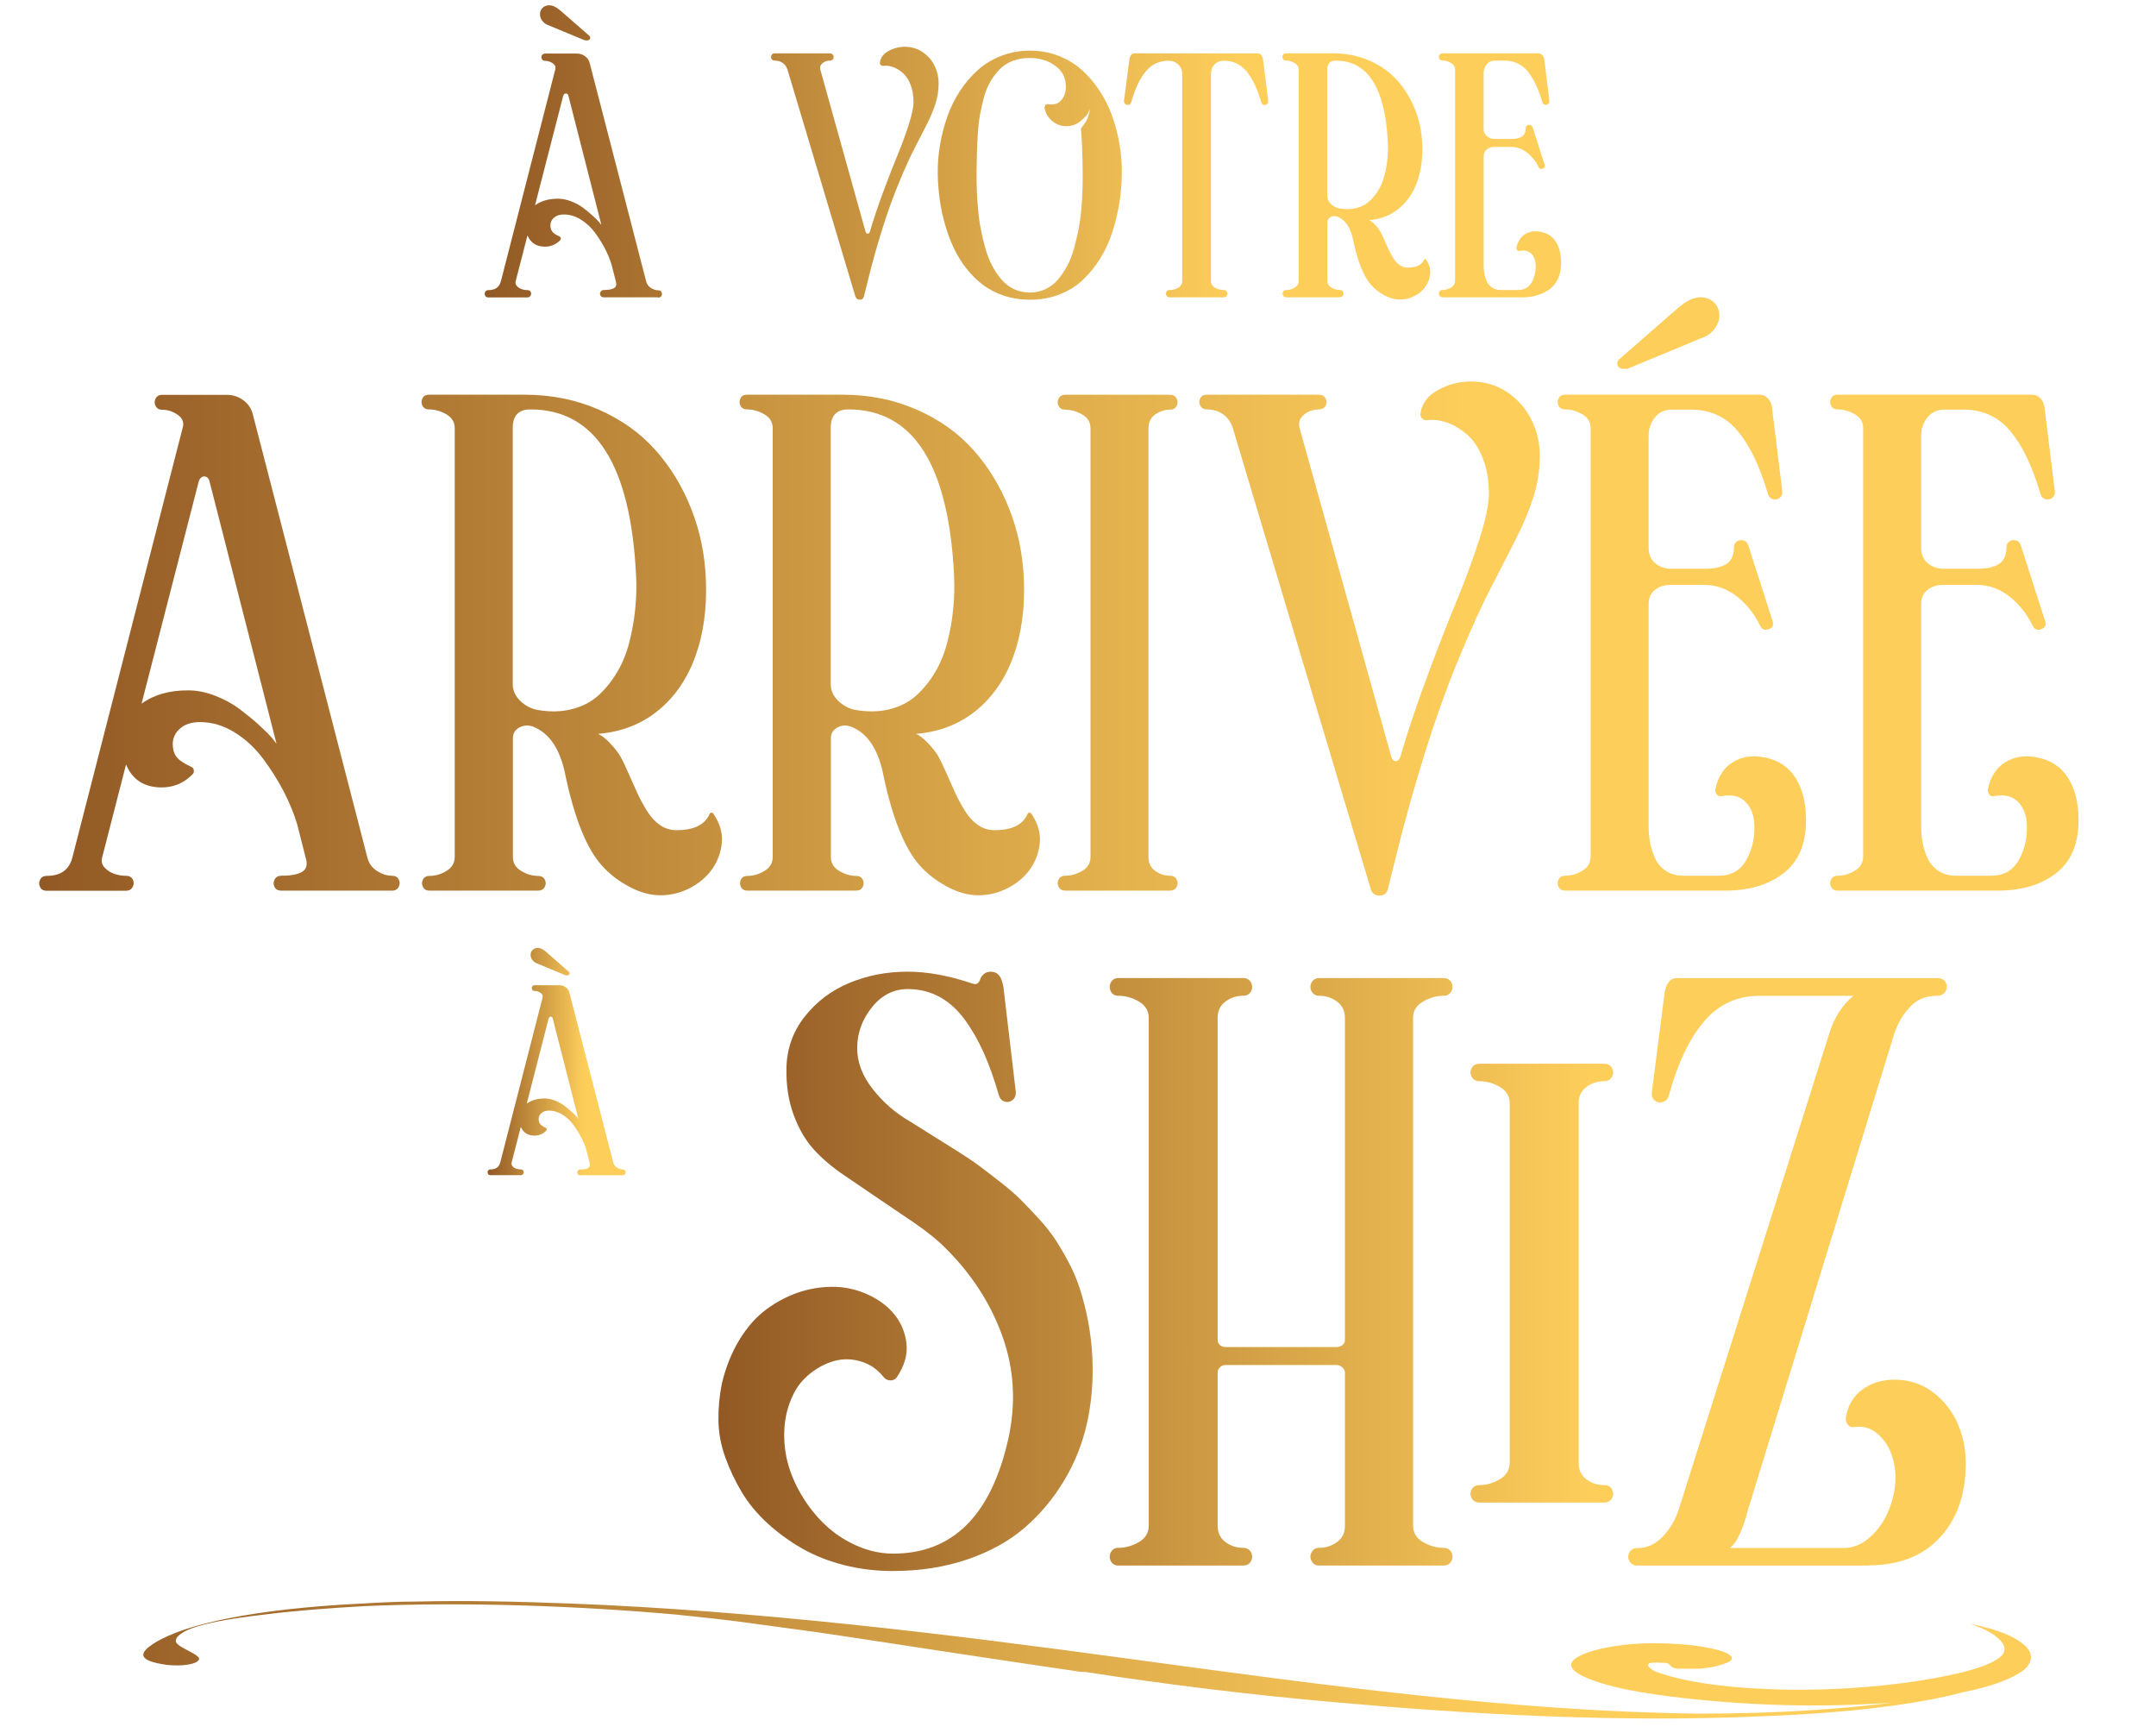
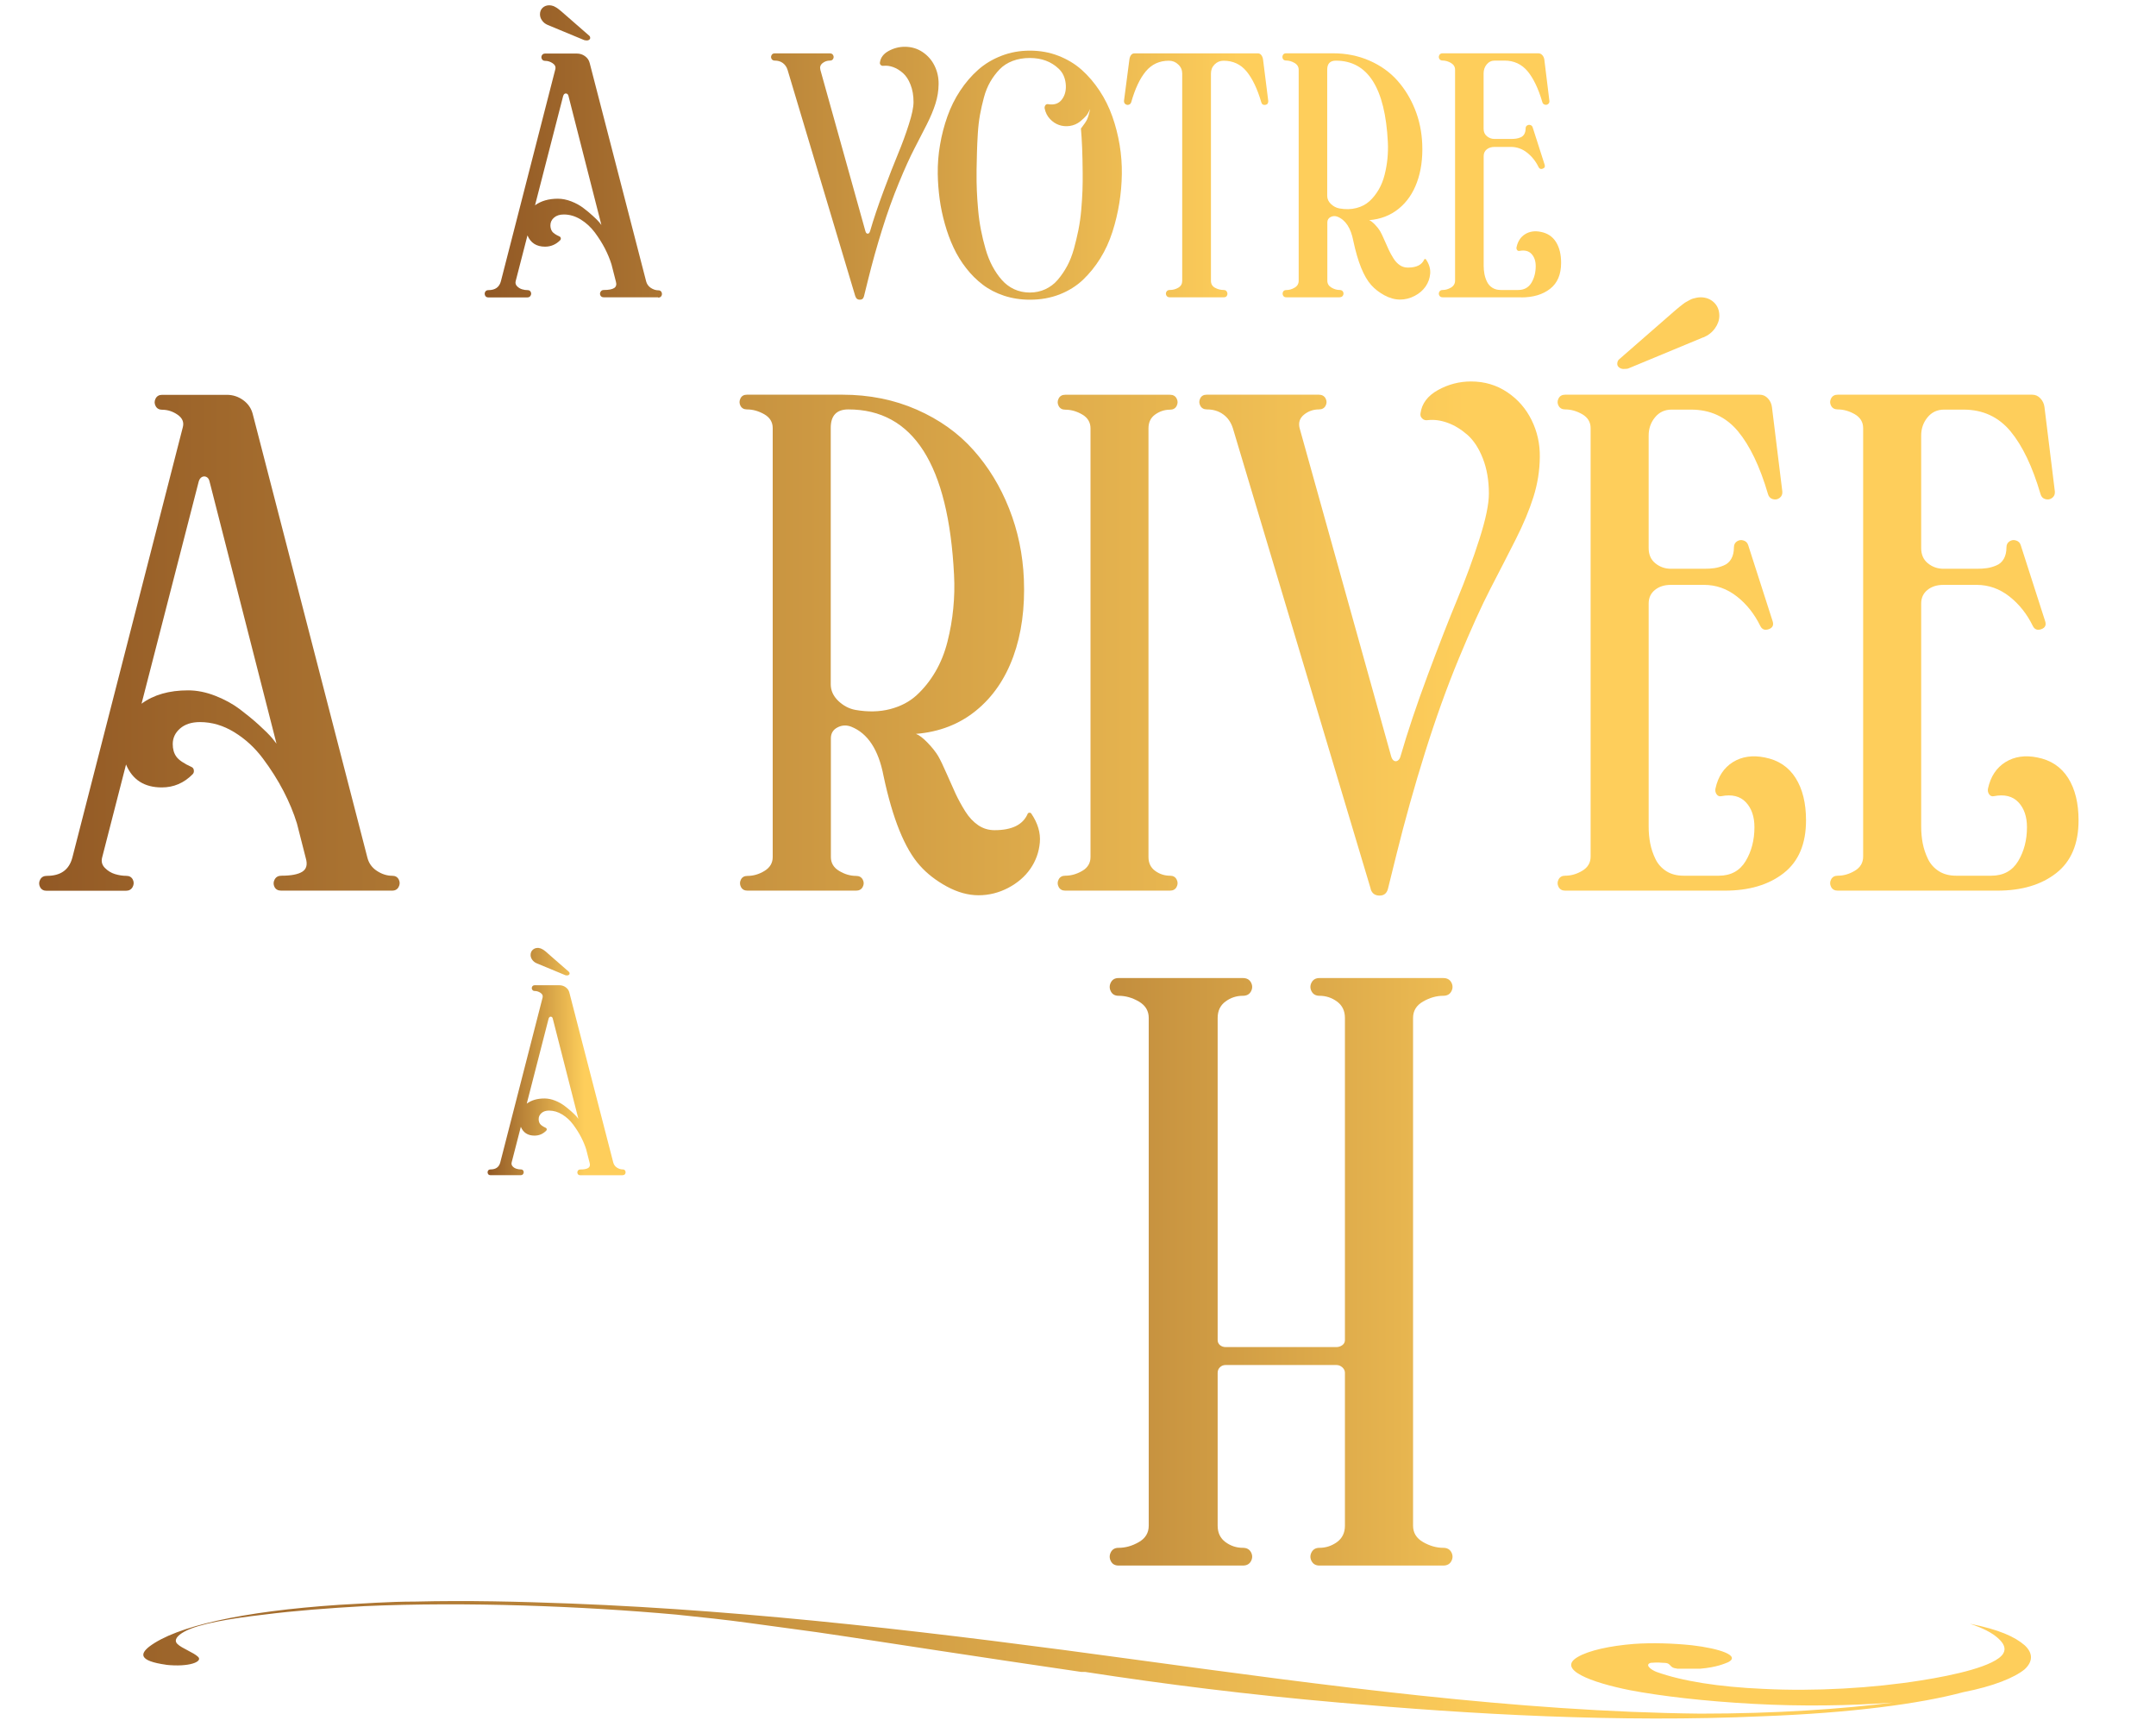
<svg xmlns="http://www.w3.org/2000/svg" xmlns:xlink="http://www.w3.org/1999/xlink" id="ca_fr" width="331" height="266" viewBox="0 0 331 266">
  <defs>
    <style>
      .cls-1 {
        fill: url(#linear-gradient);
      }

      .cls-1, .cls-2, .cls-3, .cls-4, .cls-5, .cls-6, .cls-7, .cls-8, .cls-9, .cls-10, .cls-11, .cls-12, .cls-13, .cls-14 {
        stroke-width: 0px;
      }

      .cls-2 {
        fill: url(#linear-gradient-11);
      }

      .cls-3 {
        fill: url(#linear-gradient-12);
      }

      .cls-4 {
        fill: url(#linear-gradient-13);
      }

      .cls-5 {
        fill: url(#linear-gradient-10);
      }

      .cls-6 {
        fill: url(#linear-gradient-14);
      }

      .cls-7 {
        fill: url(#linear-gradient-4);
      }

      .cls-8 {
        fill: url(#linear-gradient-2);
      }

      .cls-9 {
        fill: url(#linear-gradient-3);
      }

      .cls-10 {
        fill: url(#linear-gradient-8);
      }

      .cls-11 {
        fill: url(#linear-gradient-9);
      }

      .cls-12 {
        fill: url(#linear-gradient-7);
      }

      .cls-13 {
        fill: url(#linear-gradient-5);
      }

      .cls-14 {
        fill: url(#linear-gradient-6);
      }
    </style>
    <linearGradient id="linear-gradient" x1="74.4" y1="23.41" x2="239.67" y2="23.41" gradientUnits="userSpaceOnUse">
      <stop offset="0" stop-color="#925925" />
      <stop offset=".7" stop-color="#fece5b" />
    </linearGradient>
    <linearGradient id="linear-gradient-2" x1="74.85" y1="162.93" x2="96.04" y2="162.93" xlink:href="#linear-gradient" />
    <linearGradient id="linear-gradient-3" x1="6.01" y1="91.55" x2="319.11" y2="91.55" xlink:href="#linear-gradient" />
    <linearGradient id="linear-gradient-4" x1="6.01" y1="91.55" x2="319.11" y2="91.55" xlink:href="#linear-gradient" />
    <linearGradient id="linear-gradient-5" x1="6.01" y1="91.55" x2="319.11" y2="91.55" xlink:href="#linear-gradient" />
    <linearGradient id="linear-gradient-6" x1="6.01" y1="91.55" x2="319.11" y2="91.55" xlink:href="#linear-gradient" />
    <linearGradient id="linear-gradient-7" x1="6.01" y1="91.55" x2="319.11" y2="91.55" xlink:href="#linear-gradient" />
    <linearGradient id="linear-gradient-8" x1="6.01" y1="91.55" x2="319.11" y2="91.55" xlink:href="#linear-gradient" />
    <linearGradient id="linear-gradient-9" x1="6.01" y1="91.55" x2="319.11" y2="91.55" xlink:href="#linear-gradient" />
    <linearGradient id="linear-gradient-10" x1="110.31" y1="195.13" x2="301.75" y2="195.13" xlink:href="#linear-gradient" />
    <linearGradient id="linear-gradient-11" x1="110.31" y1="195.13" x2="301.75" y2="195.13" xlink:href="#linear-gradient" />
    <linearGradient id="linear-gradient-12" x1="110.31" y1="195.13" x2="301.75" y2="195.13" xlink:href="#linear-gradient" />
    <linearGradient id="linear-gradient-13" x1="110.31" y1="195.13" x2="301.75" y2="195.13" xlink:href="#linear-gradient" />
    <linearGradient id="linear-gradient-14" x1="1.43" y1="1066.75" x2="331.33" y2="1066.75" gradientTransform="translate(0 -812)" xlink:href="#linear-gradient" />
  </defs>
  <g id="EDIT">
    <g>
      <path class="cls-1" d="m101.04,45.63h-8.35c-.24,0-.41-.09-.51-.28-.09-.19-.09-.38.02-.56.11-.19.27-.28.51-.28.74,0,1.27-.1,1.58-.3.31-.2.4-.54.26-1.01l-.67-2.62c-.25-.8-.59-1.62-1.01-2.44-.43-.83-.95-1.65-1.55-2.46-.61-.81-1.33-1.48-2.16-1.99-.83-.51-1.7-.77-2.6-.77-.63,0-1.13.16-1.5.48-.37.32-.56.71-.56,1.18,0,.38.09.69.27.95.18.25.56.51,1.15.78.1.04.16.13.18.25.02.12-.01.22-.09.3-.65.66-1.43,1-2.33,1-1.32,0-2.22-.58-2.7-1.73l-1.81,7.02c-.08.3,0,.56.21.78s.47.38.76.47c.29.09.58.13.85.13.23,0,.4.09.49.28.09.19.09.38-.02.56-.1.19-.27.28-.51.28h-5.98c-.23,0-.4-.09-.49-.28-.09-.19-.09-.38,0-.56.1-.19.27-.28.51-.28,1.03,0,1.67-.45,1.91-1.36l8.35-32.52c.1-.38-.03-.69-.4-.94s-.75-.37-1.16-.37c-.23,0-.4-.09-.5-.28-.1-.19-.1-.38,0-.56.1-.19.27-.28.5-.28h4.88c.45,0,.87.13,1.24.4.37.27.61.61.72,1.05l8.67,33.52c.11.42.35.75.72,1,.37.24.76.37,1.15.37.23,0,.4.09.49.28s.09.38,0,.56c-.1.19-.27.28-.51.28Zm-8.71-11.1l-5.06-19.82c-.04-.16-.11-.26-.23-.32-.11-.06-.23-.06-.34,0s-.19.17-.24.34l-4.32,16.78c.92-.67,2.09-1.01,3.51-1.01.67,0,1.36.14,2.06.41.7.27,1.32.61,1.84,1.01.53.4,1.01.79,1.44,1.19.44.39.77.72,1,.99l.33.42Zm-2.6-28.36l-5.64-2.34c-.37-.16-.66-.38-.87-.69-.22-.3-.32-.62-.32-.94,0-.42.14-.76.41-1.01s.61-.38,1.02-.38c.1,0,.2.01.3.03s.19.04.27.07c.08.02.17.06.27.12.1.06.19.11.24.13.06.03.14.09.25.17.11.09.18.14.22.17s.11.09.23.19c.12.11.19.16.2.17l4.15,3.62c.1.08.15.19.15.35,0,.11-.05.2-.15.27s-.21.11-.33.11c-.19,0-.32-.02-.38-.05Z" />
      <path class="cls-1" d="m131.32,45.5l-10.41-34.78c-.14-.45-.39-.8-.73-1.05-.34-.25-.75-.37-1.23-.37-.23,0-.4-.09-.5-.27s-.1-.37,0-.56c.09-.19.26-.28.49-.28h8.46c.24,0,.42.09.51.28.1.19.1.37,0,.56s-.27.27-.5.27c-.43,0-.81.13-1.14.4-.33.27-.43.61-.32,1.03l6.91,24.75c.04.17.11.28.21.34s.19.06.29,0c.1-.06.17-.17.22-.34.53-1.84,1.22-3.88,2.06-6.14.84-2.26,1.58-4.16,2.22-5.7.64-1.54,1.2-3.06,1.67-4.55.48-1.49.72-2.63.72-3.43,0-1-.15-1.88-.46-2.66-.3-.78-.69-1.37-1.17-1.79-.48-.42-.97-.72-1.49-.91s-1.02-.25-1.51-.2c-.16.02-.29-.02-.4-.12-.11-.11-.16-.24-.13-.39.1-.74.54-1.33,1.32-1.76.78-.43,1.61-.65,2.5-.65,1.02,0,1.93.27,2.73.81.8.54,1.42,1.24,1.84,2.11.43.87.63,1.8.62,2.8-.01,1.02-.17,2.02-.48,3-.31.99-.76,2.06-1.34,3.21s-1.22,2.39-1.9,3.7-1.48,3.07-2.39,5.28-1.77,4.58-2.56,7.13c-.8,2.55-1.51,5.09-2.14,7.64l-.65,2.62c-.09.35-.3.53-.65.52-.34,0-.56-.17-.66-.51Z" />
      <path class="cls-1" d="m158.11,46c-1.41,0-2.73-.21-3.96-.61-1.23-.41-2.32-.97-3.25-1.68-.94-.71-1.79-1.55-2.56-2.54-.77-.98-1.42-2.04-1.95-3.18-.53-1.13-.97-2.34-1.33-3.62-.36-1.28-.63-2.55-.8-3.83-.17-1.27-.27-2.55-.29-3.83-.02-1.49.09-2.99.35-4.48.25-1.49.63-2.95,1.13-4.36.5-1.41,1.15-2.73,1.96-3.95.81-1.22,1.72-2.29,2.75-3.2,1.02-.91,2.22-1.63,3.59-2.16,1.37-.53,2.82-.79,4.37-.79s3.01.26,4.37.79,2.56,1.25,3.58,2.16c1.02.91,1.93,1.98,2.74,3.2s1.46,2.54,1.96,3.95.87,2.86,1.12,4.36.36,2.99.34,4.48c-.02,1.51-.15,3-.39,4.48-.24,1.48-.59,2.96-1.06,4.42-.47,1.46-1.09,2.81-1.86,4.05-.77,1.24-1.66,2.33-2.66,3.29-1.01.95-2.21,1.7-3.59,2.24-1.39.54-2.9.81-4.54.81Zm7.85-26.28c.48-.62.79-1.08.93-1.38.17-.39.33-.92.48-1.61-.23.49-.44.84-.62,1.05s-.48.5-.89.84c-.48.39-1.01.62-1.61.71s-1.15.03-1.67-.15-.98-.49-1.39-.93c-.41-.44-.67-.96-.8-1.57-.04-.19-.01-.36.09-.51.1-.15.25-.22.44-.18.94.16,1.65-.09,2.13-.75.48-.65.67-1.47.56-2.44-.11-.94-.47-1.69-1.08-2.26-1.16-1.1-2.64-1.64-4.43-1.64-.96,0-1.84.15-2.63.45-.79.3-1.46.73-2,1.29-.54.56-1.02,1.19-1.43,1.9-.41.71-.74,1.51-.98,2.41-.24.9-.45,1.79-.61,2.69-.16.9-.27,1.85-.33,2.87-.06,1.02-.11,1.96-.13,2.83-.03.87-.05,1.76-.06,2.67v.51c-.01.91,0,1.82.04,2.72.04.91.1,1.9.2,2.97.09,1.07.24,2.1.43,3.08.19.98.43,1.96.71,2.93.28.97.63,1.85,1.05,2.64.43.79.9,1.49,1.44,2.1s1.16,1.09,1.9,1.43c.74.34,1.54.51,2.4.51s1.66-.17,2.39-.51c.73-.34,1.36-.81,1.89-1.43s1.01-1.31,1.44-2.1c.43-.79.77-1.67,1.05-2.65.27-.98.5-1.96.7-2.93.19-.97.34-2,.43-3.07.09-1.07.16-2.06.19-2.97.03-.91.04-1.81.03-2.72-.02-2.83-.11-5.1-.27-6.79Z" />
      <path class="cls-1" d="m187.89,45.63h-8.32c-.23,0-.4-.09-.5-.28-.1-.19-.1-.38,0-.56.1-.19.27-.28.5-.28.5,0,.94-.12,1.34-.36s.59-.59.59-1.05V11.29c0-.54-.2-1.01-.61-1.39-.4-.39-.88-.58-1.44-.58-1.45,0-2.63.54-3.54,1.63-.91,1.09-1.65,2.67-2.24,4.74-.07.2-.19.33-.37.38-.18.06-.35.03-.51-.08-.16-.11-.23-.28-.23-.5l.83-6.36c.03-.25.11-.48.24-.66.13-.19.31-.28.54-.28h18.94c.23,0,.42.1.55.29s.22.41.25.66l.8,6.36c.01.35-.14.55-.46.6-.32.04-.53-.09-.61-.4-.61-2.08-1.37-3.66-2.27-4.75s-2.08-1.63-3.52-1.63c-.54,0-1,.19-1.38.57-.38.38-.56.85-.56,1.4v31.81c0,.48.2.83.61,1.06.41.23.87.35,1.38.35.21,0,.37.09.46.28.1.19.11.38.02.56-.08.19-.25.28-.49.28Z" />
      <path class="cls-1" d="m205.69,45.63h-8.22c-.23,0-.4-.09-.49-.28-.09-.19-.09-.37,0-.56s.26-.27.49-.27c.44,0,.87-.12,1.29-.37s.62-.6.62-1.05V10.71c0-.45-.21-.8-.64-1.05s-.86-.37-1.3-.37c-.23,0-.4-.09-.49-.27s-.09-.37,0-.56c.09-.19.26-.28.49-.28h7.2c2.04,0,3.91.38,5.62,1.13,1.71.75,3.13,1.77,4.27,3.05s2.04,2.76,2.71,4.43,1.03,3.45,1.11,5.32c.09,2.19-.18,4.14-.8,5.84-.62,1.71-1.56,3.07-2.82,4.09-1.26,1.02-2.77,1.61-4.53,1.75.24.09.54.32.89.68s.61.7.79,1c.18.31.39.75.64,1.33.25.58.48,1.08.68,1.52.2.44.45.88.73,1.33s.61.8.98,1.05c.37.25.78.37,1.24.37,1.32,0,2.15-.42,2.51-1.25.02-.04.06-.07.12-.07s.11.01.14.06c.5.73.71,1.46.65,2.19s-.3,1.39-.71,1.98c-.41.59-.97,1.07-1.68,1.44-.71.37-1.46.56-2.24.56s-1.58-.22-2.4-.66c-.81-.44-1.49-.97-2.03-1.58-1.14-1.27-2.05-3.52-2.74-6.76-.38-1.99-1.2-3.24-2.46-3.73-.35-.13-.7-.11-1.03.06-.33.17-.5.45-.5.82v8.96c0,.45.21.8.63,1.05.42.25.85.37,1.28.37.23,0,.4.09.5.27s.1.37,0,.56c-.1.19-.27.28-.5.28Zm-1.93-34.94v19.36c0,.48.19.9.57,1.26s.81.59,1.29.68c.95.17,1.83.15,2.62-.06.8-.2,1.47-.56,2.01-1.05s1.01-1.09,1.41-1.77.7-1.44.91-2.27.36-1.67.44-2.51.1-1.68.06-2.52c-.42-8.33-3.08-12.5-7.98-12.5-.89,0-1.33.46-1.33,1.39Z" />
      <path class="cls-1" d="m233.54,45.63h-12.07c-.23,0-.4-.09-.5-.28-.1-.19-.1-.38,0-.56.1-.19.27-.28.5-.28.44,0,.87-.12,1.29-.37.42-.25.63-.61.63-1.07V10.71c0-.45-.21-.8-.63-1.05-.42-.24-.85-.37-1.29-.37-.23,0-.4-.09-.5-.27s-.1-.37,0-.56c.1-.19.27-.28.5-.28h14.69c.24,0,.45.09.62.28.17.19.27.41.31.66l.78,6.36c.02.21-.04.37-.2.49-.15.12-.33.15-.51.09-.19-.05-.31-.18-.37-.38-.61-2.08-1.37-3.66-2.27-4.75-.91-1.08-2.09-1.63-3.54-1.63h-1.48c-.51,0-.92.19-1.25.58-.32.39-.48.85-.48,1.38v8.5c0,.49.17.87.51,1.15.34.28.73.42,1.19.42h2.49c.3,0,.56-.02.79-.05.23-.03.46-.1.71-.2.24-.1.43-.27.56-.5s.2-.52.2-.86c0-.21.08-.37.23-.46.15-.1.32-.12.5-.07.18.06.29.17.35.35l1.84,5.74c.1.3,0,.5-.29.61s-.51.03-.64-.24c-.44-.91-1.04-1.65-1.78-2.23-.74-.58-1.57-.87-2.47-.87h-2.51c-.49,0-.89.13-1.2.38s-.47.6-.47,1.03v16.83c0,.45.04.88.12,1.29.08.4.21.8.4,1.18.19.38.46.69.82.91.36.23.79.34,1.3.34h2.66c.91,0,1.58-.37,2.03-1.1.44-.74.66-1.59.66-2.56,0-.8-.22-1.42-.65-1.88s-1.05-.61-1.84-.46c-.16.03-.28-.01-.37-.14s-.12-.27-.08-.44c.2-.91.64-1.57,1.32-1.99.68-.42,1.48-.54,2.4-.35,1.03.2,1.81.72,2.33,1.55.53.84.79,1.9.79,3.2,0,1.78-.56,3.11-1.69,3.99-1.13.88-2.61,1.32-4.43,1.32Z" />
    </g>
  </g>
  <g id="EDIT-2" data-name="EDIT">
    <path class="cls-8" d="m95.58,180.38h-6.5c-.19,0-.32-.07-.39-.22s-.07-.29.01-.44c.08-.15.21-.22.39-.22.58,0,.99-.08,1.23-.24.24-.16.31-.42.2-.79l-.52-2.04c-.19-.62-.46-1.26-.79-1.9-.33-.64-.74-1.28-1.21-1.92s-1.03-1.15-1.68-1.55-1.32-.6-2.02-.6c-.49,0-.88.12-1.17.38s-.43.56-.43.92c0,.29.07.54.21.74s.44.4.89.61c.08.03.12.1.14.19.01.1-.01.17-.07.23-.51.52-1.11.77-1.81.77-1.02,0-1.73-.45-2.1-1.35l-1.41,5.47c-.06.23,0,.43.16.61s.37.29.59.36.45.1.67.1c.18,0,.31.07.38.22.07.15.07.29-.01.44s-.21.22-.39.22h-4.66c-.18,0-.31-.07-.38-.22s-.07-.29,0-.44c.08-.15.21-.22.4-.22.8,0,1.3-.35,1.49-1.06l6.5-25.31c.08-.29-.03-.54-.31-.73-.28-.19-.59-.29-.9-.29-.18,0-.31-.07-.39-.22-.08-.15-.08-.29,0-.44.08-.15.21-.22.39-.22h3.8c.35,0,.67.1.96.31.29.21.48.48.56.81l6.74,26.09c.09.33.27.59.56.78.29.19.59.28.9.28.18,0,.31.07.38.22s.07.29,0,.44-.21.22-.4.22Zm-6.78-8.64l-3.94-15.42c-.03-.12-.09-.21-.18-.25s-.18-.04-.26,0c-.09.05-.15.14-.19.26l-3.36,13.06c.71-.52,1.62-.79,2.73-.79.52,0,1.06.11,1.6.32s1.02.48,1.44.79c.41.31.79.62,1.12.92s.6.56.78.77l.26.33Zm-2.02-22.07l-4.39-1.82c-.28-.12-.51-.3-.68-.54-.17-.24-.25-.48-.25-.73,0-.33.11-.59.32-.79s.48-.3.79-.3c.08,0,.15,0,.23.03s.15.03.21.05c.06.02.13.05.21.1.08.05.14.08.19.1.04.02.11.07.19.14.09.07.14.11.17.13.03.02.09.07.18.15.09.08.15.13.15.14l3.23,2.82c.08.06.12.15.12.27,0,.09-.04.16-.12.21-.08.06-.16.08-.26.08-.15,0-.25-.01-.3-.04Z" />
  </g>
  <g id="EDIT-3" data-name="EDIT">
    <g>
      <path class="cls-9" d="m60.15,136.7h-16.98c-.49,0-.84-.19-1.03-.57-.19-.38-.18-.77.03-1.15.21-.38.56-.57,1.03-.57,1.51,0,2.58-.21,3.22-.62.64-.41.81-1.1.53-2.06l-1.36-5.33c-.5-1.63-1.19-3.29-2.06-4.97-.87-1.68-1.92-3.34-3.16-5-1.24-1.66-2.7-3-4.39-4.04-1.69-1.04-3.45-1.56-5.28-1.56-1.28,0-2.3.33-3.05.98s-1.13,1.45-1.13,2.4c0,.76.18,1.41.55,1.92.37.52,1.14,1.05,2.33,1.59.21.09.33.26.36.51.03.25-.03.45-.19.61-1.33,1.35-2.91,2.02-4.73,2.02-2.68,0-4.51-1.17-5.49-3.52l-3.67,14.28c-.16.61-.02,1.14.42,1.59.44.45.96.77,1.55.95.6.18,1.18.27,1.74.27.47,0,.8.19,1,.57.19.38.18.76-.03,1.15-.21.38-.56.57-1.03.57H7.15c-.47,0-.8-.19-1-.57-.19-.38-.19-.77.02-1.15.2-.38.55-.57,1.05-.57,2.09,0,3.38-.92,3.88-2.77l16.97-66.1c.2-.76-.07-1.4-.81-1.91-.74-.51-1.53-.76-2.36-.76-.47,0-.81-.19-1.01-.57s-.2-.76,0-1.15c.2-.38.54-.57,1.01-.57h9.92c.92,0,1.76.27,2.51.81.75.54,1.24,1.25,1.47,2.13l17.61,68.12c.22.85.71,1.53,1.47,2.02.75.49,1.54.74,2.34.74.47,0,.8.19,1,.57.19.38.19.76-.02,1.15-.2.38-.55.57-1.05.57Zm-17.7-22.56l-10.29-40.28c-.08-.32-.23-.54-.46-.65-.23-.12-.46-.11-.69,0-.23.12-.4.35-.5.69l-8.78,34.11c1.86-1.37,4.24-2.05,7.14-2.05,1.37,0,2.76.28,4.19.84,1.43.56,2.67,1.24,3.75,2.05,1.07.81,2.05,1.61,2.93,2.41.88.8,1.56,1.47,2.03,2.02l.67.85Z" />
-       <path class="cls-7" d="m82.63,136.7h-16.7c-.47,0-.8-.19-1-.57-.19-.38-.19-.76,0-1.13.19-.37.52-.56,1-.56.9,0,1.77-.25,2.61-.76.84-.51,1.27-1.22,1.27-2.14v-65.83c0-.92-.43-1.63-1.3-2.13-.87-.49-1.75-.74-2.65-.74-.47,0-.8-.19-1-.56-.19-.37-.19-.75,0-1.13.19-.38.52-.57,1-.57h14.64c4.14,0,7.95.77,11.42,2.29,3.48,1.53,6.37,3.59,8.69,6.19,2.32,2.6,4.15,5.6,5.5,9.01,1.35,3.41,2.1,7.01,2.26,10.81.18,4.45-.36,8.41-1.62,11.88-1.26,3.46-3.17,6.24-5.74,8.32-2.56,2.08-5.63,3.27-9.21,3.56.49.18,1.1.64,1.81,1.38.71.74,1.24,1.42,1.6,2.02.36.63.79,1.53,1.3,2.7.51,1.17.97,2.2,1.38,3.09.42.89.91,1.79,1.48,2.7.57.91,1.24,1.62,1.99,2.13.75.51,1.59.76,2.51.76,2.68,0,4.37-.84,5.09-2.53.04-.09.13-.14.25-.15.12-.01.22.03.29.12,1.01,1.48,1.45,2.97,1.32,4.45-.13,1.48-.62,2.83-1.45,4.03-.83,1.2-1.97,2.18-3.41,2.94-1.44.75-2.96,1.13-4.55,1.13s-3.22-.45-4.88-1.35c-1.65-.9-3.03-1.97-4.13-3.21-2.32-2.59-4.17-7.16-5.57-13.73-.77-4.05-2.43-6.58-4.99-7.59-.72-.27-1.42-.23-2.09.12s-1.01.91-1.01,1.67v18.22c0,.92.43,1.64,1.28,2.14.85.51,1.72.76,2.6.76.47,0,.81.19,1.01.56s.2.75,0,1.13c-.2.38-.54.57-1.01.57Zm-3.91-71.02v39.34c0,.97.39,1.82,1.16,2.56.78.74,1.65,1.2,2.62,1.38,1.93.34,3.71.3,5.33-.12,1.62-.42,2.98-1.13,4.08-2.14,1.1-1.01,2.06-2.21,2.87-3.59.81-1.38,1.43-2.92,1.86-4.62.43-1.7.73-3.4.89-5.11.17-1.71.21-3.42.12-5.13-.85-16.94-6.26-25.41-16.23-25.41-1.8,0-2.7.94-2.7,2.83Z" />
      <path class="cls-13" d="m131.45,136.7h-16.7c-.47,0-.8-.19-1-.57-.19-.38-.19-.76,0-1.13.19-.37.52-.56,1-.56.9,0,1.77-.25,2.61-.76.84-.51,1.27-1.22,1.27-2.14v-65.83c0-.92-.43-1.63-1.3-2.13-.87-.49-1.75-.74-2.65-.74-.47,0-.8-.19-1-.56-.19-.37-.19-.75,0-1.13.19-.38.52-.57,1-.57h14.64c4.14,0,7.95.77,11.42,2.29,3.48,1.53,6.37,3.59,8.69,6.19,2.32,2.6,4.15,5.6,5.5,9.01,1.35,3.41,2.1,7.01,2.26,10.81.18,4.45-.36,8.41-1.62,11.88-1.26,3.46-3.17,6.24-5.74,8.32-2.56,2.08-5.63,3.27-9.21,3.56.49.18,1.1.64,1.81,1.38.71.74,1.24,1.42,1.6,2.02.36.63.79,1.53,1.3,2.7.51,1.17.97,2.2,1.38,3.09.42.89.91,1.79,1.48,2.7.57.91,1.24,1.62,1.99,2.13.75.51,1.59.76,2.51.76,2.68,0,4.37-.84,5.09-2.53.04-.09.13-.14.25-.15.12-.01.22.03.29.12,1.01,1.48,1.45,2.97,1.32,4.45-.13,1.48-.62,2.83-1.45,4.03-.83,1.2-1.97,2.18-3.41,2.94-1.44.75-2.96,1.13-4.55,1.13s-3.22-.45-4.88-1.35c-1.65-.9-3.03-1.97-4.13-3.21-2.32-2.59-4.17-7.16-5.57-13.73-.77-4.05-2.43-6.58-4.99-7.59-.72-.27-1.42-.23-2.09.12s-1.01.91-1.01,1.67v18.22c0,.92.43,1.64,1.28,2.14.85.51,1.72.76,2.6.76.47,0,.81.19,1.01.56s.2.75,0,1.13c-.2.38-.54.57-1.01.57Zm-3.91-71.02v39.34c0,.97.39,1.82,1.16,2.56.78.74,1.65,1.2,2.62,1.38,1.93.34,3.71.3,5.33-.12,1.62-.42,2.98-1.13,4.08-2.14,1.1-1.01,2.06-2.21,2.87-3.59.81-1.38,1.43-2.92,1.86-4.62.43-1.7.73-3.4.89-5.11.17-1.71.21-3.42.12-5.13-.85-16.94-6.26-25.41-16.23-25.41-1.8,0-2.7.94-2.7,2.83Z" />
      <path class="cls-14" d="m179.63,136.7h-16.09c-.47,0-.81-.19-1.01-.57-.2-.38-.2-.77,0-1.15.2-.38.54-.57,1.01-.57.9,0,1.77-.25,2.61-.74.84-.49,1.27-1.2,1.27-2.13v-65.79c0-.92-.42-1.63-1.27-2.13-.84-.49-1.71-.74-2.61-.74-.47,0-.81-.19-1.01-.57-.2-.38-.2-.76,0-1.15.2-.38.54-.57,1.01-.57h16.09c.47,0,.81.19,1.01.57.2.38.2.77,0,1.15s-.54.57-1.01.57c-.83,0-1.59.25-2.28.74s-1.03,1.2-1.03,2.13v65.79c0,.92.34,1.63,1.03,2.13s1.45.74,2.28.74c.47,0,.81.19,1.01.57s.2.76,0,1.15c-.2.38-.54.57-1.01.57Z" />
      <path class="cls-12" d="m210.44,136.43l-21.16-70.69c-.29-.92-.79-1.64-1.49-2.14-.7-.51-1.53-.76-2.5-.76-.47,0-.81-.19-1.01-.56-.2-.37-.21-.75-.02-1.13.19-.38.52-.57,1-.57h17.2c.49,0,.84.19,1.05.57.2.38.2.76,0,1.13-.2.37-.54.56-1.01.56-.88,0-1.65.27-2.31.81s-.88,1.24-.66,2.09l14.04,50.32c.09.34.23.57.42.69s.39.12.59,0,.35-.35.44-.69c1.08-3.73,2.48-7.9,4.19-12.49s3.22-8.45,4.52-11.59c1.3-3.14,2.43-6.22,3.4-9.25.97-3.03,1.45-5.35,1.45-6.97,0-2.02-.31-3.82-.93-5.4s-1.41-2.78-2.38-3.63c-.97-.84-1.98-1.46-3.04-1.84-1.06-.38-2.08-.52-3.07-.4-.32.05-.59-.04-.81-.25-.23-.21-.32-.48-.27-.79.2-1.51,1.1-2.7,2.68-3.58,1.59-.88,3.28-1.32,5.08-1.32,2.07,0,3.92.55,5.55,1.64,1.63,1.09,2.88,2.52,3.75,4.29.87,1.77,1.29,3.66,1.26,5.69-.02,2.07-.35,4.11-.98,6.11s-1.54,4.18-2.73,6.53c-1.19,2.35-2.48,4.86-3.86,7.52-1.38,2.67-3,6.24-4.86,10.73-1.86,4.49-3.59,9.32-5.21,14.49-1.62,5.17-3.07,10.35-4.35,15.52l-1.32,5.33c-.18.72-.62,1.07-1.32,1.06s-1.15-.35-1.35-1.03Z" />
      <path class="cls-10" d="m264.82,136.7h-24.53c-.47,0-.81-.19-1.01-.57-.2-.38-.2-.77,0-1.15.2-.38.54-.57,1.01-.57.9,0,1.78-.25,2.63-.76.85-.51,1.28-1.23,1.28-2.18v-65.76c0-.92-.43-1.63-1.28-2.13-.86-.49-1.73-.74-2.63-.74-.47,0-.81-.19-1.01-.56-.2-.37-.2-.75,0-1.13.2-.38.54-.57,1.01-.57h29.86c.5,0,.92.19,1.27.57.35.38.56.83.62,1.35l1.59,12.92c.04.43-.09.76-.41,1-.31.24-.66.3-1.05.19-.38-.11-.63-.37-.74-.78-1.24-4.23-2.78-7.44-4.62-9.65-1.84-2.2-4.24-3.31-7.19-3.31h-3c-1.03,0-1.88.39-2.53,1.18-.65.79-.98,1.72-.98,2.8v17.28c0,.99.34,1.77,1.03,2.33.69.56,1.49.84,2.41.84h5.06c.61,0,1.14-.03,1.6-.1.46-.07.94-.2,1.43-.41.5-.2.88-.54,1.15-1.01.27-.47.41-1.06.41-1.75,0-.43.16-.74.47-.94.31-.2.65-.25,1.01-.13.36.11.6.35.71.71l3.75,11.67c.2.61,0,1.02-.59,1.23-.6.21-1.03.05-1.3-.49-.9-1.84-2.1-3.36-3.61-4.54-1.51-1.18-3.18-1.77-5.03-1.77h-5.09c-.99,0-1.81.26-2.45.78-.64.52-.96,1.21-.96,2.09v34.21c0,.92.08,1.79.24,2.61.16.82.43,1.62.81,2.4.38.78.94,1.39,1.67,1.86.73.46,1.61.69,2.65.69h5.4c1.84,0,3.22-.75,4.12-2.24.9-1.5,1.35-3.23,1.35-5.21,0-1.62-.44-2.9-1.32-3.83-.88-.93-2.13-1.24-3.75-.93-.31.07-.56-.03-.74-.29s-.24-.56-.17-.89c.4-1.84,1.3-3.19,2.68-4.05,1.38-.85,3.01-1.09,4.88-.71,2.09.4,3.67,1.46,4.74,3.15,1.07,1.7,1.6,3.86,1.6,6.5,0,3.62-1.15,6.33-3.44,8.11-2.29,1.79-5.3,2.68-9.01,2.68Zm-3.31-84.93l-11.47,4.76c-.13.07-.39.1-.78.1-.25,0-.47-.07-.67-.22-.2-.15-.3-.33-.3-.56,0-.31.1-.55.3-.71l8.44-7.36s.16-.14.41-.35c.25-.21.4-.34.47-.39s.21-.16.44-.34.39-.3.51-.35c.11-.06.28-.15.49-.27.21-.12.4-.21.56-.25.16-.04.34-.09.54-.13.2-.04.4-.07.61-.07.83,0,1.52.26,2.07.78.55.52.83,1.2.83,2.06,0,.65-.22,1.29-.66,1.91-.44.62-1.03,1.09-1.77,1.4Z" />
      <path class="cls-11" d="m306.66,136.7h-24.53c-.47,0-.81-.19-1.01-.57-.2-.38-.2-.77,0-1.15.2-.38.54-.57,1.01-.57.9,0,1.78-.25,2.63-.76.85-.51,1.28-1.23,1.28-2.18v-65.76c0-.92-.43-1.63-1.28-2.13-.86-.49-1.73-.74-2.63-.74-.47,0-.81-.19-1.01-.56-.2-.37-.2-.75,0-1.13.2-.38.54-.57,1.01-.57h29.86c.5,0,.92.19,1.27.57.35.38.56.83.62,1.35l1.59,12.92c.04.43-.09.76-.41,1-.31.24-.66.3-1.05.19-.38-.11-.63-.37-.74-.78-1.24-4.23-2.78-7.44-4.62-9.65-1.84-2.2-4.24-3.31-7.19-3.31h-3c-1.03,0-1.88.39-2.53,1.18-.65.79-.98,1.72-.98,2.8v17.28c0,.99.34,1.77,1.03,2.33.69.56,1.49.84,2.41.84h5.06c.61,0,1.14-.03,1.6-.1.46-.07.94-.2,1.43-.41.5-.2.88-.54,1.15-1.01.27-.47.41-1.06.41-1.75,0-.43.16-.74.47-.94.31-.2.65-.25,1.01-.13.36.11.6.35.71.71l3.75,11.67c.2.61,0,1.02-.59,1.23-.6.21-1.03.05-1.3-.49-.9-1.84-2.1-3.36-3.61-4.54-1.51-1.18-3.18-1.77-5.03-1.77h-5.09c-.99,0-1.81.26-2.45.78-.64.52-.96,1.21-.96,2.09v34.21c0,.92.08,1.79.24,2.61.16.82.43,1.62.81,2.4.38.78.94,1.39,1.67,1.86.73.46,1.61.69,2.65.69h5.4c1.84,0,3.22-.75,4.12-2.24.9-1.5,1.35-3.23,1.35-5.21,0-1.62-.44-2.9-1.32-3.83-.88-.93-2.13-1.24-3.75-.93-.31.07-.56-.03-.74-.29s-.24-.56-.17-.89c.4-1.84,1.3-3.19,2.68-4.05,1.38-.85,3.01-1.09,4.88-.71,2.09.4,3.67,1.46,4.74,3.15,1.07,1.7,1.6,3.86,1.6,6.5,0,3.62-1.15,6.33-3.44,8.11-2.29,1.79-5.3,2.68-9.01,2.68Z" />
    </g>
  </g>
  <g id="EDIT-4" data-name="EDIT">
    <g>
-       <path class="cls-5" d="m154.04,151.41l1.92,16.27c0,.53-.19.93-.56,1.2-.37.27-.77.33-1.2.18-.43-.15-.71-.46-.84-.94-.72-2.48-1.49-4.65-2.32-6.51-.83-1.86-1.8-3.56-2.92-5.1-1.12-1.53-2.41-2.7-3.88-3.5-1.47-.8-3.09-1.2-4.88-1.2-2.16,0-3.98.92-5.48,2.77-1.49,1.85-2.25,3.91-2.28,6.19-.03,2.18.75,4.29,2.34,6.33,1.59,2.04,3.49,3.71,5.71,4.99,1.56.98,2.75,1.72,3.57,2.24.82.51,1.98,1.24,3.48,2.18,1.51.94,2.69,1.74,3.56,2.38.87.64,1.96,1.48,3.28,2.51s2.39,1.96,3.22,2.79c.83.83,1.75,1.81,2.78,2.93,1.03,1.12,1.88,2.22,2.58,3.29.69,1.07,1.37,2.24,2.04,3.52.67,1.27,1.21,2.58,1.64,3.92,1.09,3.43,1.72,6.89,1.9,10.39.17,3.5-.09,6.84-.78,10.03-.69,3.19-1.87,6.17-3.54,8.96-1.67,2.79-3.7,5.21-6.09,7.27-2.4,2.06-5.33,3.68-8.81,4.86-3.47,1.18-7.29,1.77-11.44,1.77-2.61,0-5.11-.31-7.49-.92-2.38-.61-4.52-1.46-6.41-2.54-1.89-1.08-3.64-2.35-5.26-3.82-1.61-1.47-2.93-3.05-3.96-4.76-1.03-1.71-1.88-3.5-2.56-5.38-.68-1.88-1.03-3.77-1.06-5.67-.03-1.91.15-3.79.52-5.66.61-2.56,1.52-4.81,2.72-6.77,1.2-1.96,2.57-3.5,4.12-4.64,1.54-1.13,3.14-1.98,4.8-2.56,1.65-.57,3.36-.87,5.12-.9,1.94-.03,3.8.35,5.55,1.14,1.76.79,3.16,1.82,4.2,3.12,1.04,1.29,1.65,2.78,1.84,4.46.19,1.68-.31,3.4-1.48,5.16-.27.35-.61.51-1.04.48-.43-.03-.76-.2-1-.52-.96-1.2-2.13-2-3.52-2.4-1.39-.4-2.73-.42-4.04-.06-1.31.36-2.54,1-3.7,1.92-1.16.92-2.05,2.03-2.66,3.34-.8,1.68-1.24,3.48-1.32,5.39-.08,1.92.15,3.76.68,5.52.53,1.76,1.33,3.46,2.4,5.12,1.07,1.65,2.29,3.08,3.68,4.3,1.39,1.21,2.94,2.18,4.68,2.9,1.73.72,3.49,1.08,5.28,1.08,9.16,0,15.06-5.9,17.69-17.7,1.17-5.38.88-10.56-.88-15.54-1.76-4.98-4.62-9.47-8.59-13.46-1.33-1.36-3-2.71-4.99-4.07-1.99-1.35-3.81-2.59-5.46-3.7-1.64-1.11-3.4-2.31-5.27-3.58s-3.44-2.6-4.71-4c-1.27-1.4-2.29-3.17-3.08-5.31-.79-2.14-1.15-4.52-1.1-7.13.05-2.98.99-5.63,2.8-7.93,1.81-2.3,4.1-4.03,6.87-5.18,2.77-1.15,5.74-1.72,8.91-1.72s6.35.61,10.03,1.84c.32.11.57.08.76-.08.19-.16.32-.37.4-.64.08-.27.26-.52.54-.76.28-.24.65-.36,1.1-.36,1.01,0,1.64.76,1.88,2.28Z" />
      <path class="cls-2" d="m221.58,240.29h-19.02c-.56,0-.96-.23-1.2-.68-.24-.45-.24-.91,0-1.36.24-.45.64-.68,1.2-.68.99,0,1.88-.29,2.7-.88.81-.59,1.22-1.42,1.22-2.52v-23.46c0-.32-.13-.6-.4-.84-.27-.24-.57-.36-.92-.36h-16.98c-.35,0-.64.11-.88.34-.24.23-.36.51-.36.86v23.46c0,1.09.4,1.93,1.2,2.52.8.59,1.69.88,2.68.88.59,0,1,.23,1.24.68.24.45.24.91,0,1.36-.24.45-.65.68-1.24.68h-19.1c-.56,0-.95-.23-1.18-.68-.23-.45-.23-.91,0-1.36.23-.45.62-.68,1.18-.68,1.07,0,2.1-.29,3.12-.88s1.52-1.42,1.52-2.52v-77.93c0-1.09-.51-1.93-1.52-2.52-1.01-.59-2.05-.88-3.12-.88-.56,0-.95-.23-1.18-.68-.23-.45-.23-.91,0-1.36.23-.45.62-.68,1.18-.68h19.1c.59,0,1,.23,1.24.68.24.45.24.91,0,1.36-.24.45-.65.68-1.24.68-.99,0-1.88.29-2.68.88-.8.59-1.2,1.43-1.2,2.52v49.44c0,.32.12.58.36.78.24.2.53.3.88.3h16.98c.35,0,.65-.1.92-.3.27-.2.4-.46.4-.78v-49.44c0-1.09-.41-1.93-1.22-2.52-.81-.59-1.71-.88-2.7-.88-.56,0-.96-.23-1.2-.68-.24-.45-.24-.91,0-1.36.24-.45.64-.68,1.2-.68h19.02c.59,0,1,.23,1.24.68.24.45.24.91,0,1.36-.24.45-.65.68-1.24.68-1.04,0-2.07.29-3.1.88-1.03.59-1.54,1.43-1.54,2.52v77.93c0,1.09.51,1.93,1.54,2.52,1.03.59,2.06.88,3.1.88.59,0,1,.23,1.24.68.24.45.24.91,0,1.36-.24.45-.65.68-1.24.68Z" />
-       <path class="cls-3" d="m246.24,230.62h-19.1c-.56,0-.96-.23-1.2-.68-.24-.45-.24-.9,0-1.34.24-.44.64-.66,1.2-.66,1.07,0,2.1-.3,3.12-.9,1.01-.6,1.52-1.45,1.52-2.54v-55.15c0-1.09-.51-1.93-1.52-2.52s-2.05-.88-3.12-.88c-.56,0-.96-.23-1.2-.68-.24-.45-.24-.9,0-1.34.24-.44.64-.66,1.2-.66h19.1c.59,0,1,.22,1.24.66.24.44.24.89,0,1.34-.24.45-.65.68-1.24.68-.99,0-1.88.29-2.68.88-.8.59-1.2,1.42-1.2,2.52v55.15c0,1.12.4,1.97,1.2,2.56.8.59,1.69.88,2.68.88.59,0,1,.22,1.24.66.24.44.24.88,0,1.34-.24.45-.65.68-1.24.68Z" />
-       <path class="cls-4" d="m286.8,240.29h-35.41c-.59,0-1-.23-1.24-.68-.24-.45-.24-.9,0-1.34.24-.44.65-.66,1.24-.66,1.49,0,2.8-.6,3.92-1.8s1.93-2.6,2.44-4.2l23.14-73.14c.75-2.34,1.96-4.22,3.64-5.63h-14.35c-3.49,0-6.35,1.32-8.59,3.96-2.24,2.64-4.04,6.43-5.4,11.39-.13.48-.43.79-.88.94-.45.15-.87.08-1.24-.2s-.53-.69-.48-1.22l1.96-15.27c.08-.61.27-1.15.58-1.62.31-.47.74-.7,1.3-.7h40.04c.59,0,1,.23,1.24.68.24.45.23.91-.03,1.36s-.71.68-1.34.68c-1.64,0-3,.55-4.06,1.66-1.07,1.11-1.89,2.49-2.46,4.13l-22.54,73.37c-.3,1.2-.69,2.34-1.17,3.42-.49,1.08-1,1.8-1.55,2.18h17.43c1.52,0,2.9-.57,4.14-1.7,1.24-1.13,2.18-2.48,2.82-4.06.64-1.57.99-3.14,1.04-4.72.05-1.28-.14-2.56-.58-3.84s-1.17-2.36-2.2-3.24-2.22-1.21-3.58-1c-.4.05-.72-.07-.96-.38-.24-.31-.33-.66-.28-1.06.27-1.84,1.11-3.28,2.52-4.32s3.1-1.54,5.08-1.52c2.21.03,4.16.69,5.86,2,1.69,1.31,2.94,2.93,3.76,4.88s1.21,4.01,1.18,6.19c-.05,4.66-1.39,8.4-4.02,11.21-2.62,2.81-6.27,4.22-10.93,4.22Z" />
    </g>
  </g>
  <g id="swoosh_copy_2" data-name="swoosh copy 2">
    <path class="cls-6" d="m25.43,255.52c3.7.4,5.7-.5,5-1.2-.7-.7-2.5-1.3-3.2-2-.6-.6,0-1.3,1.1-1.9,2.2-1.2,7-2,12.2-2.6,4.7-.6,10-1,15.4-1.3,15.6-.7,33.5,0,47.9,1.3,3.9.4,7.7.8,11.3,1.3l10.3,1.4c6.2.9,12.5,1.9,18.5,2.8,7.2,1.1,14.6,2.2,22.1,3.3h.6c12.3,1.9,25.1,3.5,38.9,4.7,20.2,1.8,43,3.1,65.1,2.1,13.5-.5,24.1-1.9,30.8-3.7,4.6-.9,7.8-2.2,9.4-3.5,1.3-1.2,1.3-2.5,0-3.7-1.5-1.3-3.9-2.4-8.4-3.3,2.1.7,3.4,1.4,4.3,2.2s1.3,1.6.8,2.4c-1.2,1.9-7.5,3.3-12.6,4.1-7.5,1.2-16.3,1.7-24.2,1.3-6.9-.3-12.5-1.2-16.4-2.6-.8-.3-1.9-1.1-.9-1.4.3,0,.9-.1,1.9,0,.8,0,.9.2,1.1.4.2.2.3.4,1.1.5h3.5c2.5-.2,3.8-.8,4.3-1,1.9-1-1.3-2.1-5.6-2.6-2.9-.3-6.1-.4-8.9-.2-3.7.3-6.9,1-8.6,2-3.3,1.9,2,3.9,8,5.1,4.7.9,11.5,1.7,19,2.1,7.3.4,14.7.3,21.4-.2-7.9,1-18,1.7-29.6,1.7-28.1-.3-57.4-4.3-86.8-8.3-29.2-4-58.2-7.5-86.6-8.6-8-.3-15.8-.5-23.9-.3-4,0-7.9.3-11.7.5-14.9,1-25,3.3-29.1,6.4-1.4,1.1-1.7,2.2,2.6,2.8h-.1Z" />
  </g>
</svg>